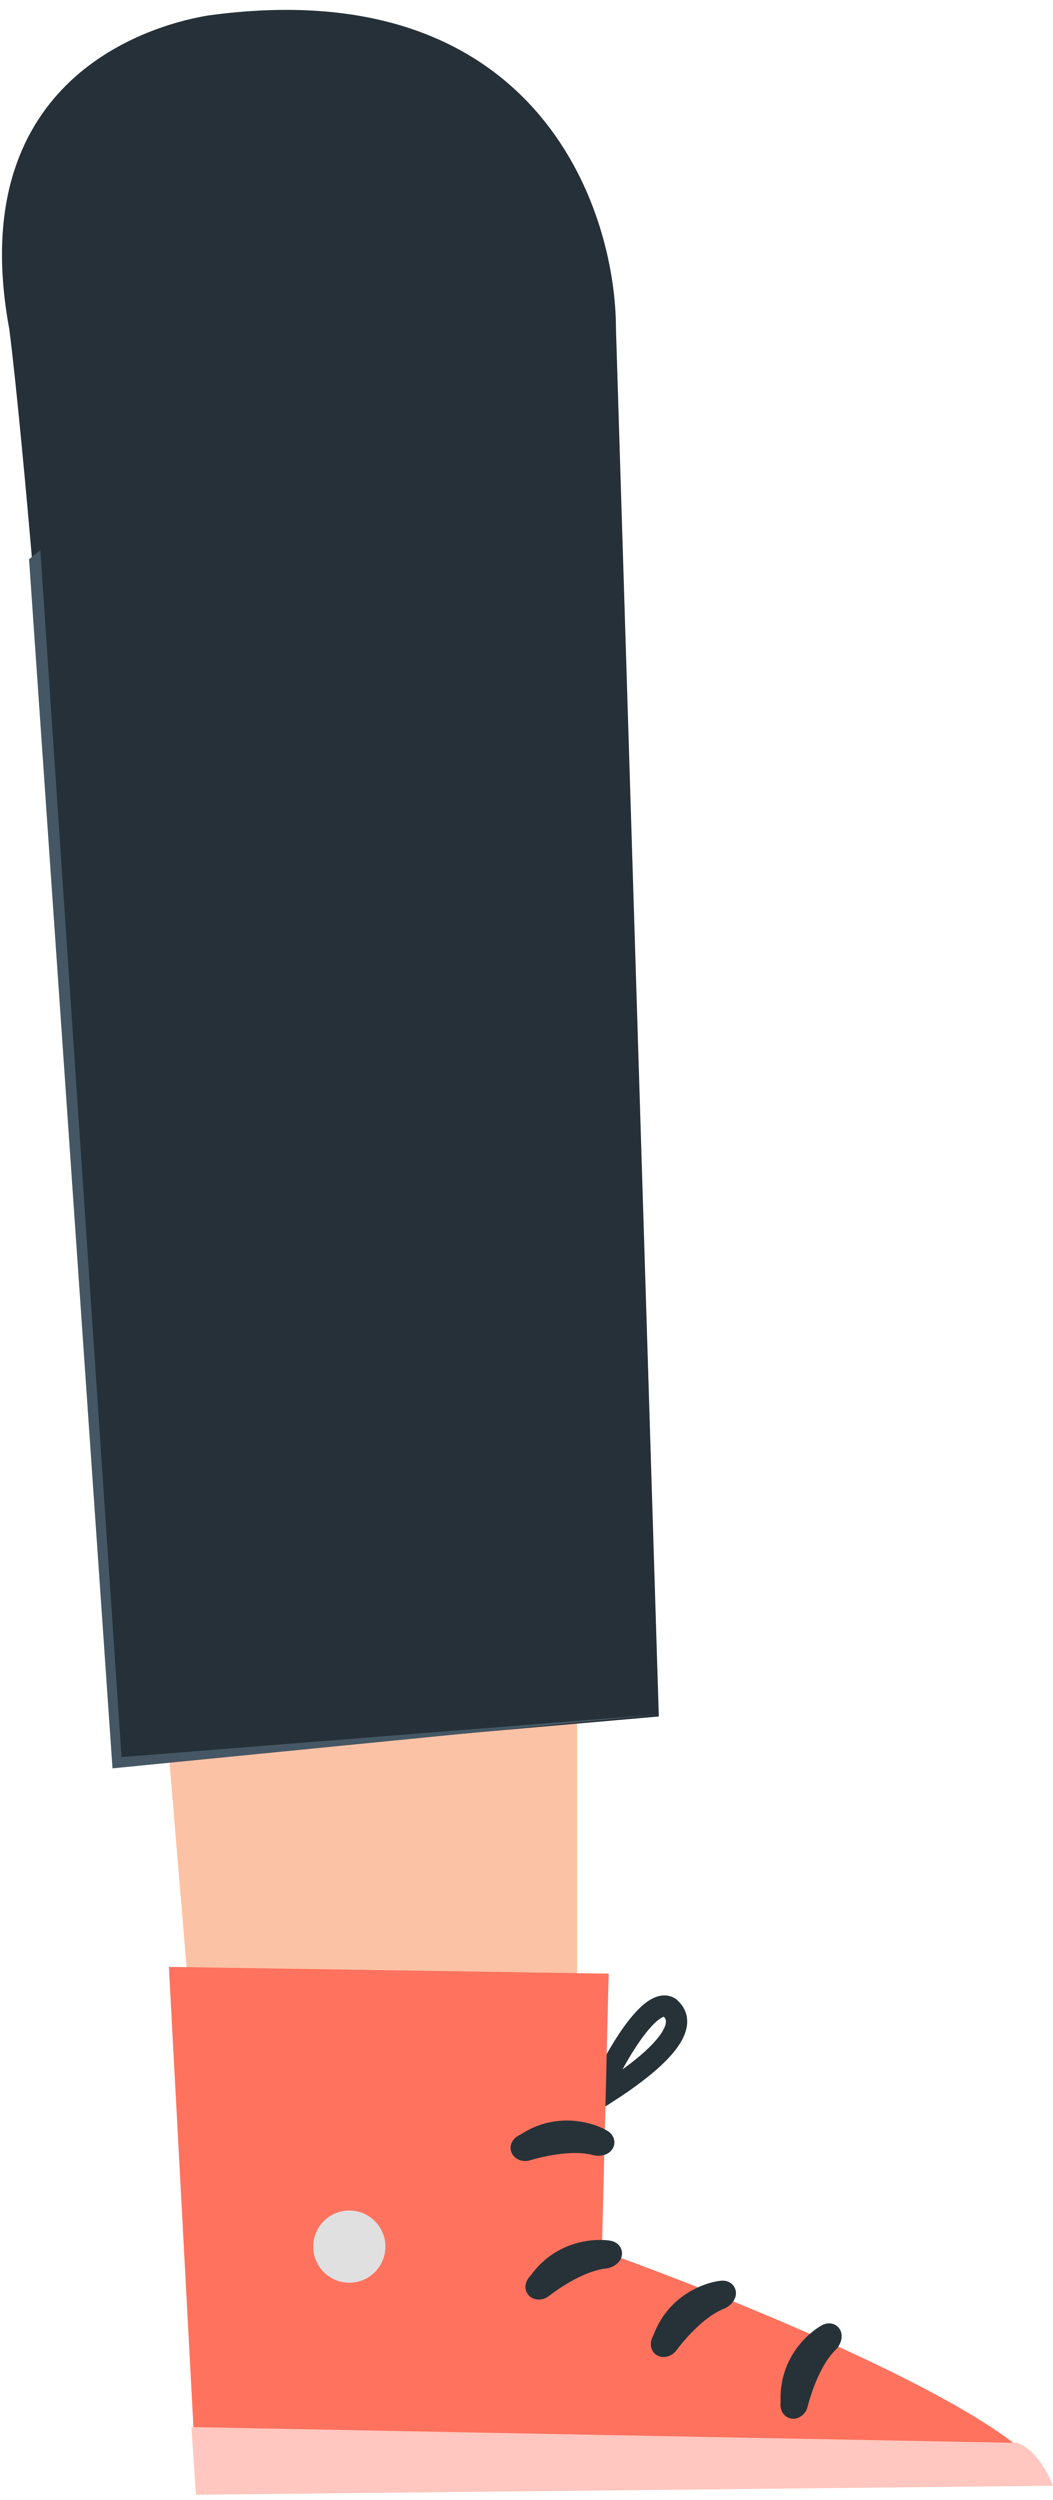
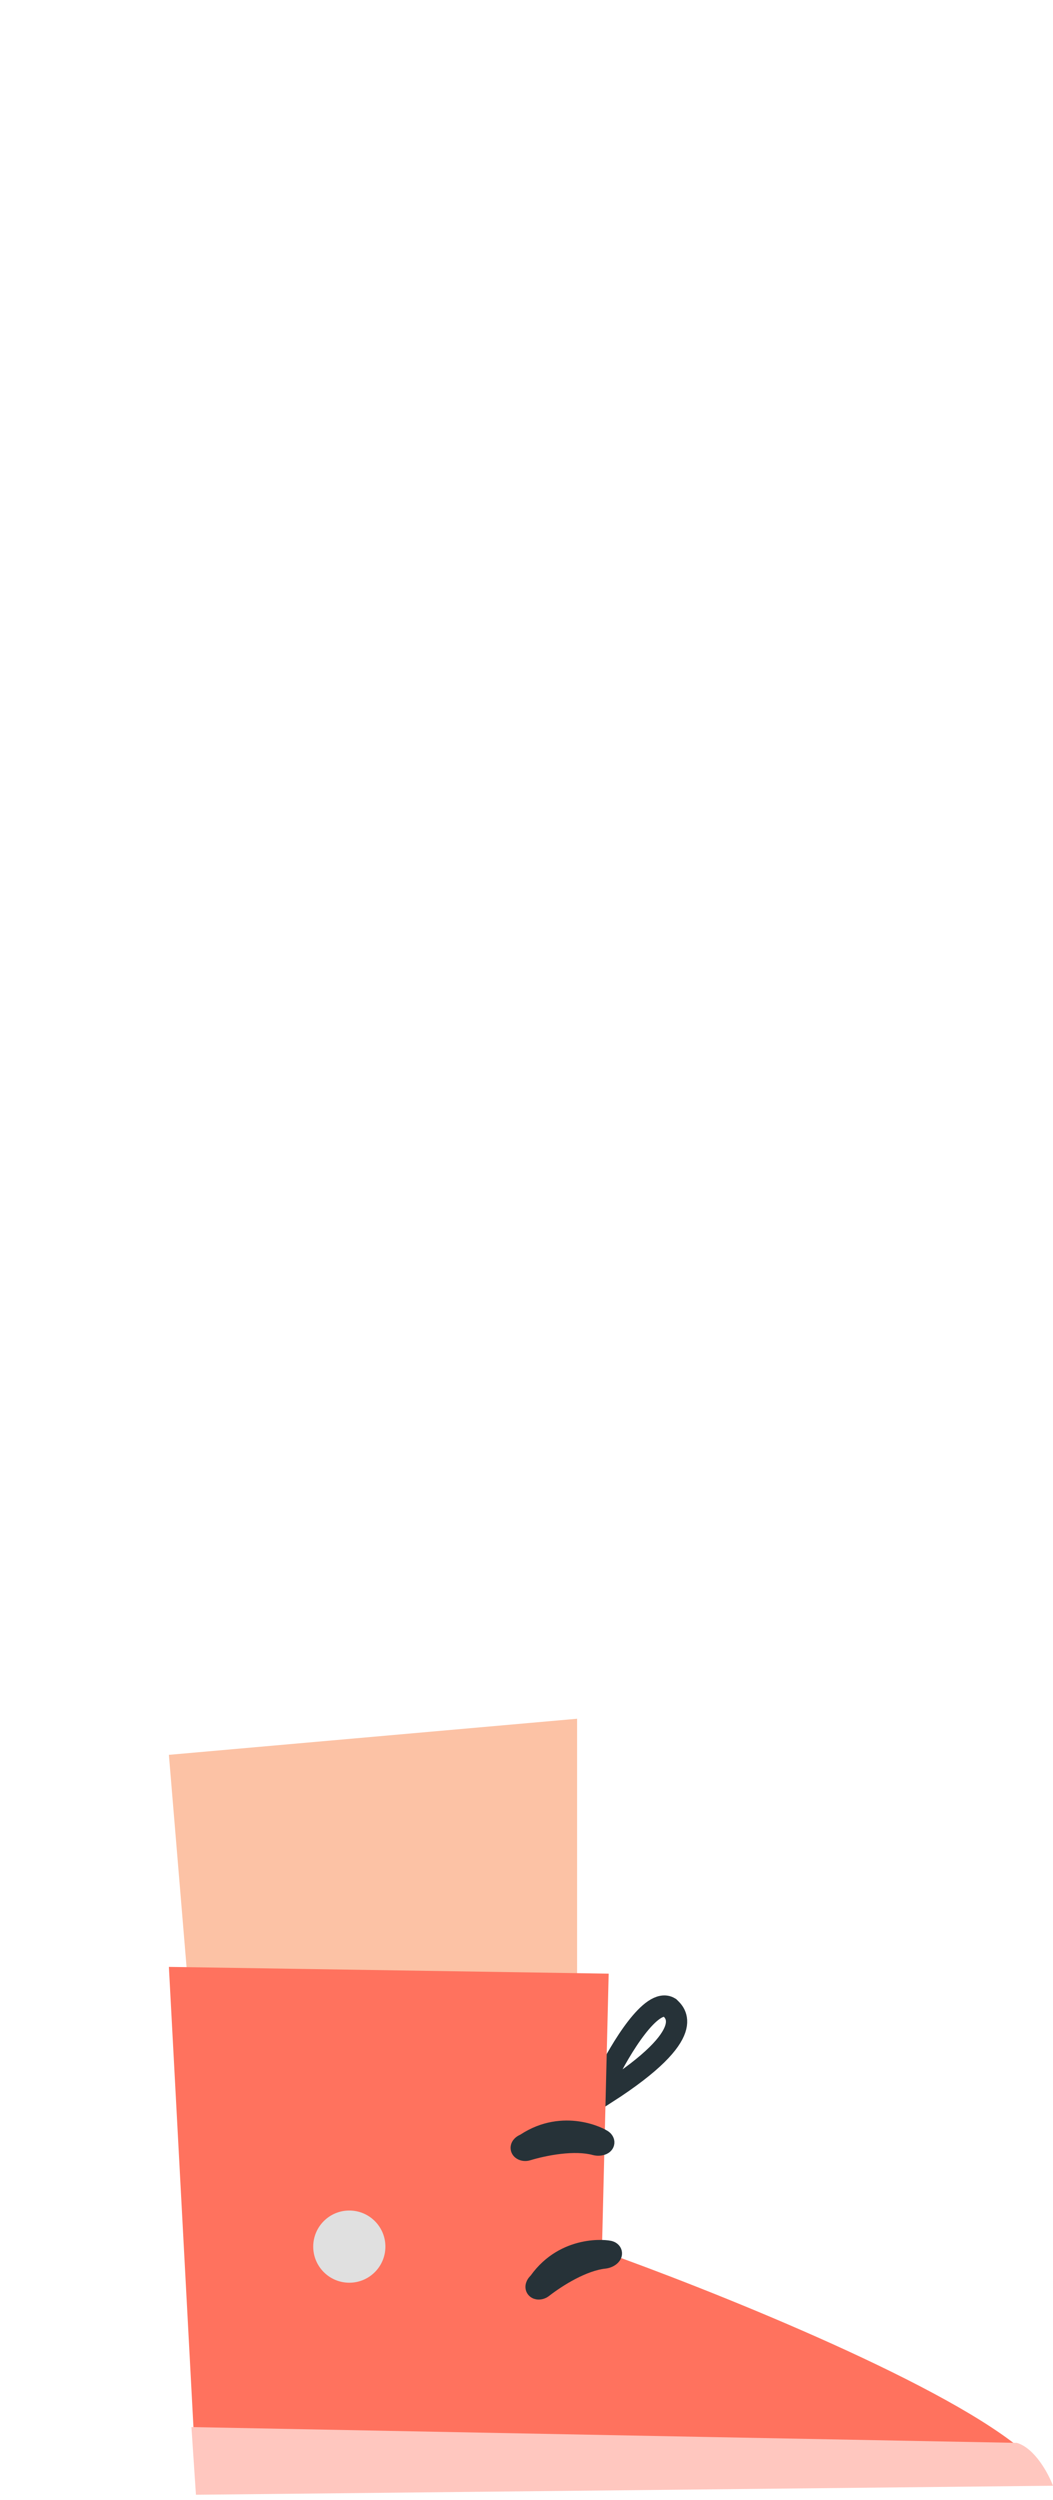
<svg xmlns="http://www.w3.org/2000/svg" width="99" height="235" viewBox="0 0 99 235" fill="none">
  <path d="M62.951 188.693C61.255 187.676 58.286 192.651 57.014 195.267V196.751C65.919 191.026 63.375 189.117 62.951 188.693Z" stroke="#263238" stroke-width="2" />
  <path d="M17.574 185.301L15.878 164.945L54.257 161.552V185.725L17.574 185.301Z" fill="#FCC2A5" />
  <path d="M57.226 185.513L15.878 184.877L18.21 228.557C43.514 229.052 94.46 230.041 95.817 230.041C87.844 223.595 66.344 215.057 56.59 211.594L57.226 185.513Z" fill="#FF725E" />
  <path d="M18.422 234.494L17.998 228.133C43.726 228.628 95.266 229.617 95.605 229.617C97.301 230.126 98.574 232.515 98.998 233.646L18.422 234.494Z" fill="#FFC7BF" />
  <circle cx="32.841" cy="211.17" r="3.393" fill="#E0E0E0" />
  <path d="M49.695 202.579C50.48 202.341 51.559 202.086 52.681 201.957C53.81 201.827 54.944 201.829 55.861 202.077C56.171 202.161 56.543 202.14 56.82 202.012C56.951 201.951 57.167 201.814 57.242 201.546C57.327 201.241 57.173 200.993 57.031 200.85C56.978 200.797 56.913 200.754 56.872 200.727C56.821 200.694 56.76 200.658 56.691 200.621C56.552 200.546 56.369 200.458 56.149 200.369C55.708 200.192 55.107 200.003 54.397 199.899C52.971 199.69 51.093 199.819 49.206 201.057C49.193 201.066 49.174 201.076 49.142 201.092C49.137 201.095 49.127 201.1 49.115 201.106C49.088 201.119 49.05 201.138 49.022 201.152C48.927 201.202 48.782 201.287 48.662 201.442C48.546 201.593 48.465 201.805 48.521 202.04C48.573 202.26 48.722 202.401 48.849 202.48C49.092 202.632 49.416 202.663 49.695 202.579Z" fill="#263238" stroke="#263238" />
  <path d="M51.305 215.419C51.953 214.916 52.868 214.29 53.869 213.767C54.876 213.241 55.936 212.836 56.88 212.738C57.2 212.704 57.54 212.552 57.752 212.332C57.853 212.228 58.006 212.023 57.979 211.746C57.949 211.431 57.716 211.254 57.532 211.173C57.463 211.142 57.388 211.125 57.34 211.115C57.28 211.102 57.21 211.091 57.132 211.081C56.976 211.061 56.773 211.045 56.536 211.041C56.061 211.033 55.433 211.073 54.732 211.231C53.326 211.547 51.62 212.342 50.303 214.175C50.294 214.188 50.28 214.204 50.256 214.23C50.252 214.235 50.245 214.243 50.236 214.252C50.215 214.275 50.186 214.306 50.166 214.329C50.094 214.41 49.989 214.541 49.934 214.729C49.879 214.912 49.88 215.138 50.016 215.337C50.144 215.524 50.334 215.603 50.48 215.631C50.761 215.685 51.075 215.598 51.305 215.419Z" fill="#263238" stroke="#263238" />
-   <path d="M63.192 220.623C63.682 219.965 64.399 219.12 65.225 218.349C66.056 217.574 66.97 216.902 67.854 216.557C68.154 216.44 68.441 216.203 68.587 215.935C68.656 215.808 68.749 215.57 68.65 215.309C68.537 215.013 68.266 214.905 68.067 214.875C67.992 214.864 67.915 214.867 67.866 214.87C67.805 214.874 67.735 214.882 67.657 214.893C67.501 214.915 67.301 214.953 67.072 215.012C66.612 215.131 66.016 215.336 65.383 215.675C64.111 216.354 62.678 217.573 61.895 219.69C61.889 219.704 61.88 219.724 61.864 219.755C61.861 219.761 61.856 219.771 61.851 219.782C61.837 219.809 61.817 219.847 61.803 219.875C61.756 219.972 61.69 220.126 61.686 220.322C61.682 220.513 61.743 220.731 61.927 220.887C62.1 221.033 62.304 221.058 62.452 221.046C62.738 221.024 63.017 220.857 63.192 220.623Z" fill="#263238" stroke="#263238" />
-   <path d="M75.448 226.09C75.648 225.295 75.984 224.239 76.451 223.21C76.92 222.175 77.506 221.204 78.189 220.545C78.421 220.322 78.595 219.993 78.627 219.689C78.642 219.545 78.636 219.289 78.445 219.087C78.227 218.857 77.935 218.861 77.74 218.91C77.667 218.928 77.596 218.961 77.552 218.983C77.498 219.01 77.436 219.044 77.368 219.084C77.232 219.165 77.063 219.277 76.874 219.42C76.495 219.706 76.024 220.124 75.569 220.68C74.656 221.795 73.801 223.471 73.891 225.727C73.892 225.743 73.891 225.764 73.889 225.799C73.888 225.806 73.887 225.816 73.886 225.829C73.884 225.86 73.88 225.902 73.879 225.933C73.872 226.041 73.87 226.209 73.942 226.391C74.011 226.569 74.151 226.746 74.382 226.819C74.597 226.888 74.795 226.833 74.928 226.765C75.183 226.635 75.376 226.373 75.448 226.09Z" fill="#263238" stroke="#263238" />
-   <path d="M11.051 165.793L2.994 52.351C2.57 47.404 1.552 36.194 0.873 30.935C-3.368 8.035 13.172 2.522 19.533 1.461C50.236 -2.779 57.912 19.344 57.912 30.935L61.941 161.34L11.051 165.793Z" fill="#263038" />
-   <path d="M3.792 51.715L2.731 52.563L10.577 166.217L62.103 161.128L11.425 165.157L3.792 51.715Z" fill="#455764" />
</svg>